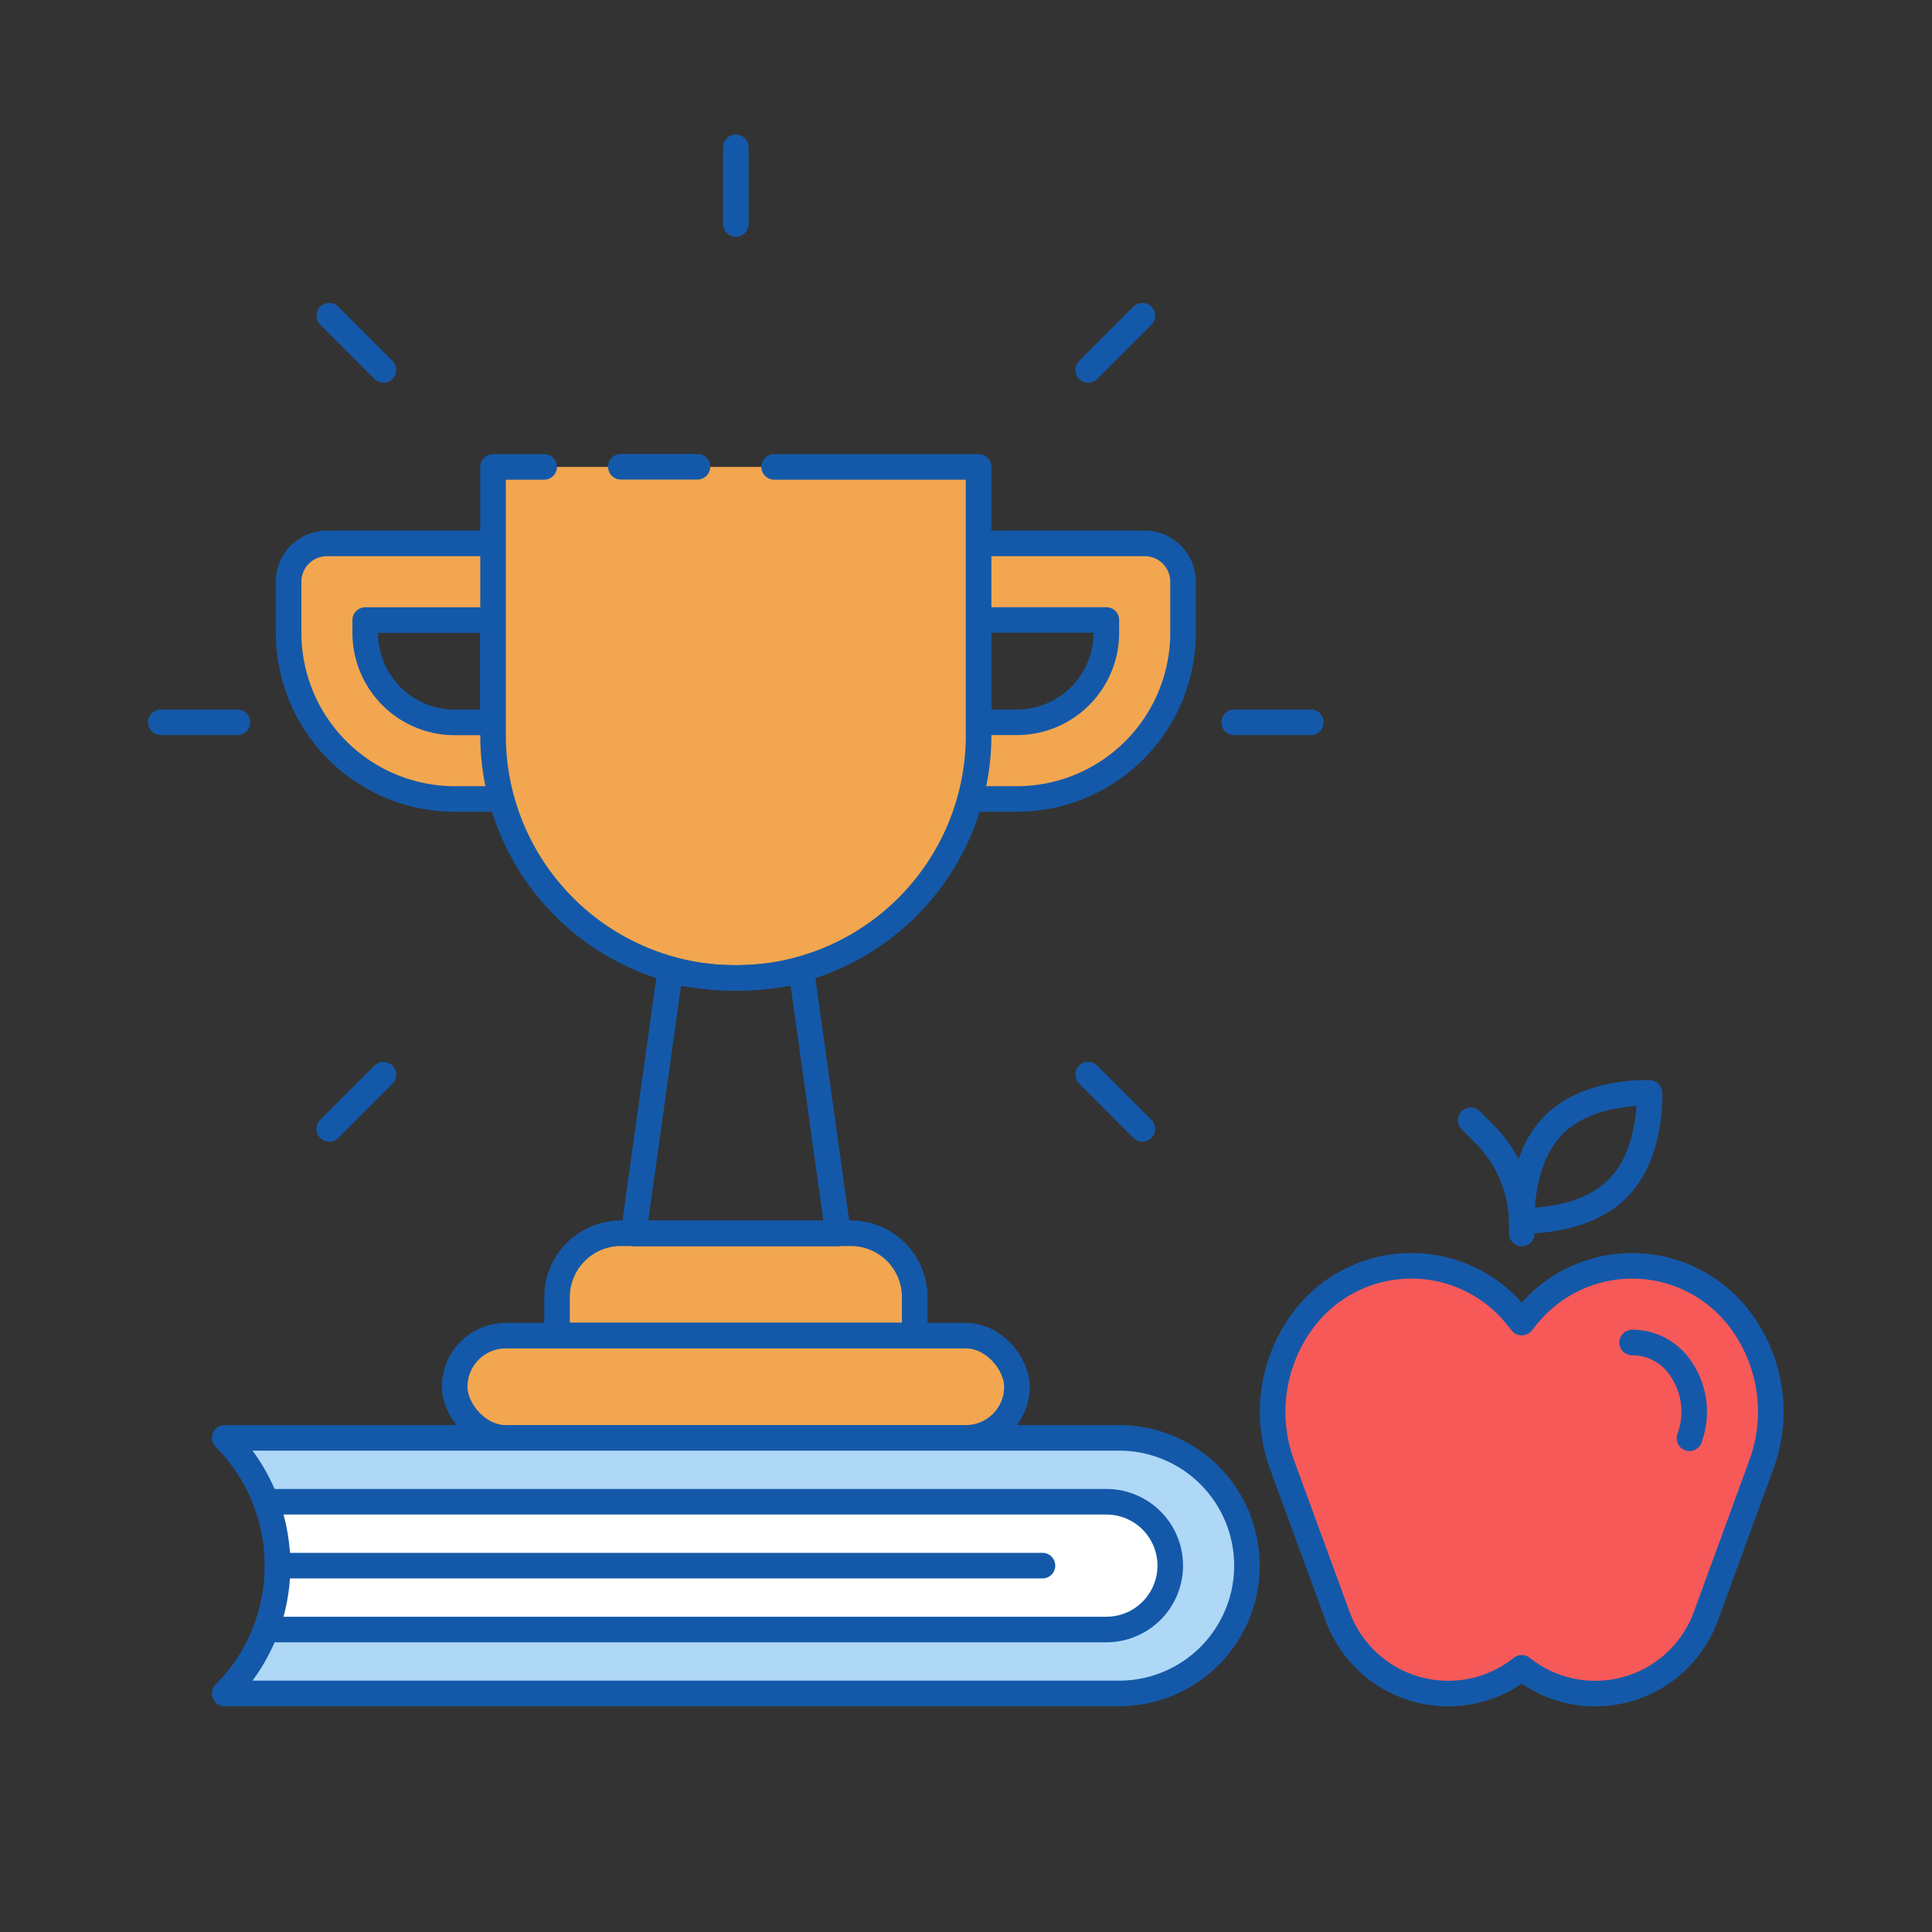
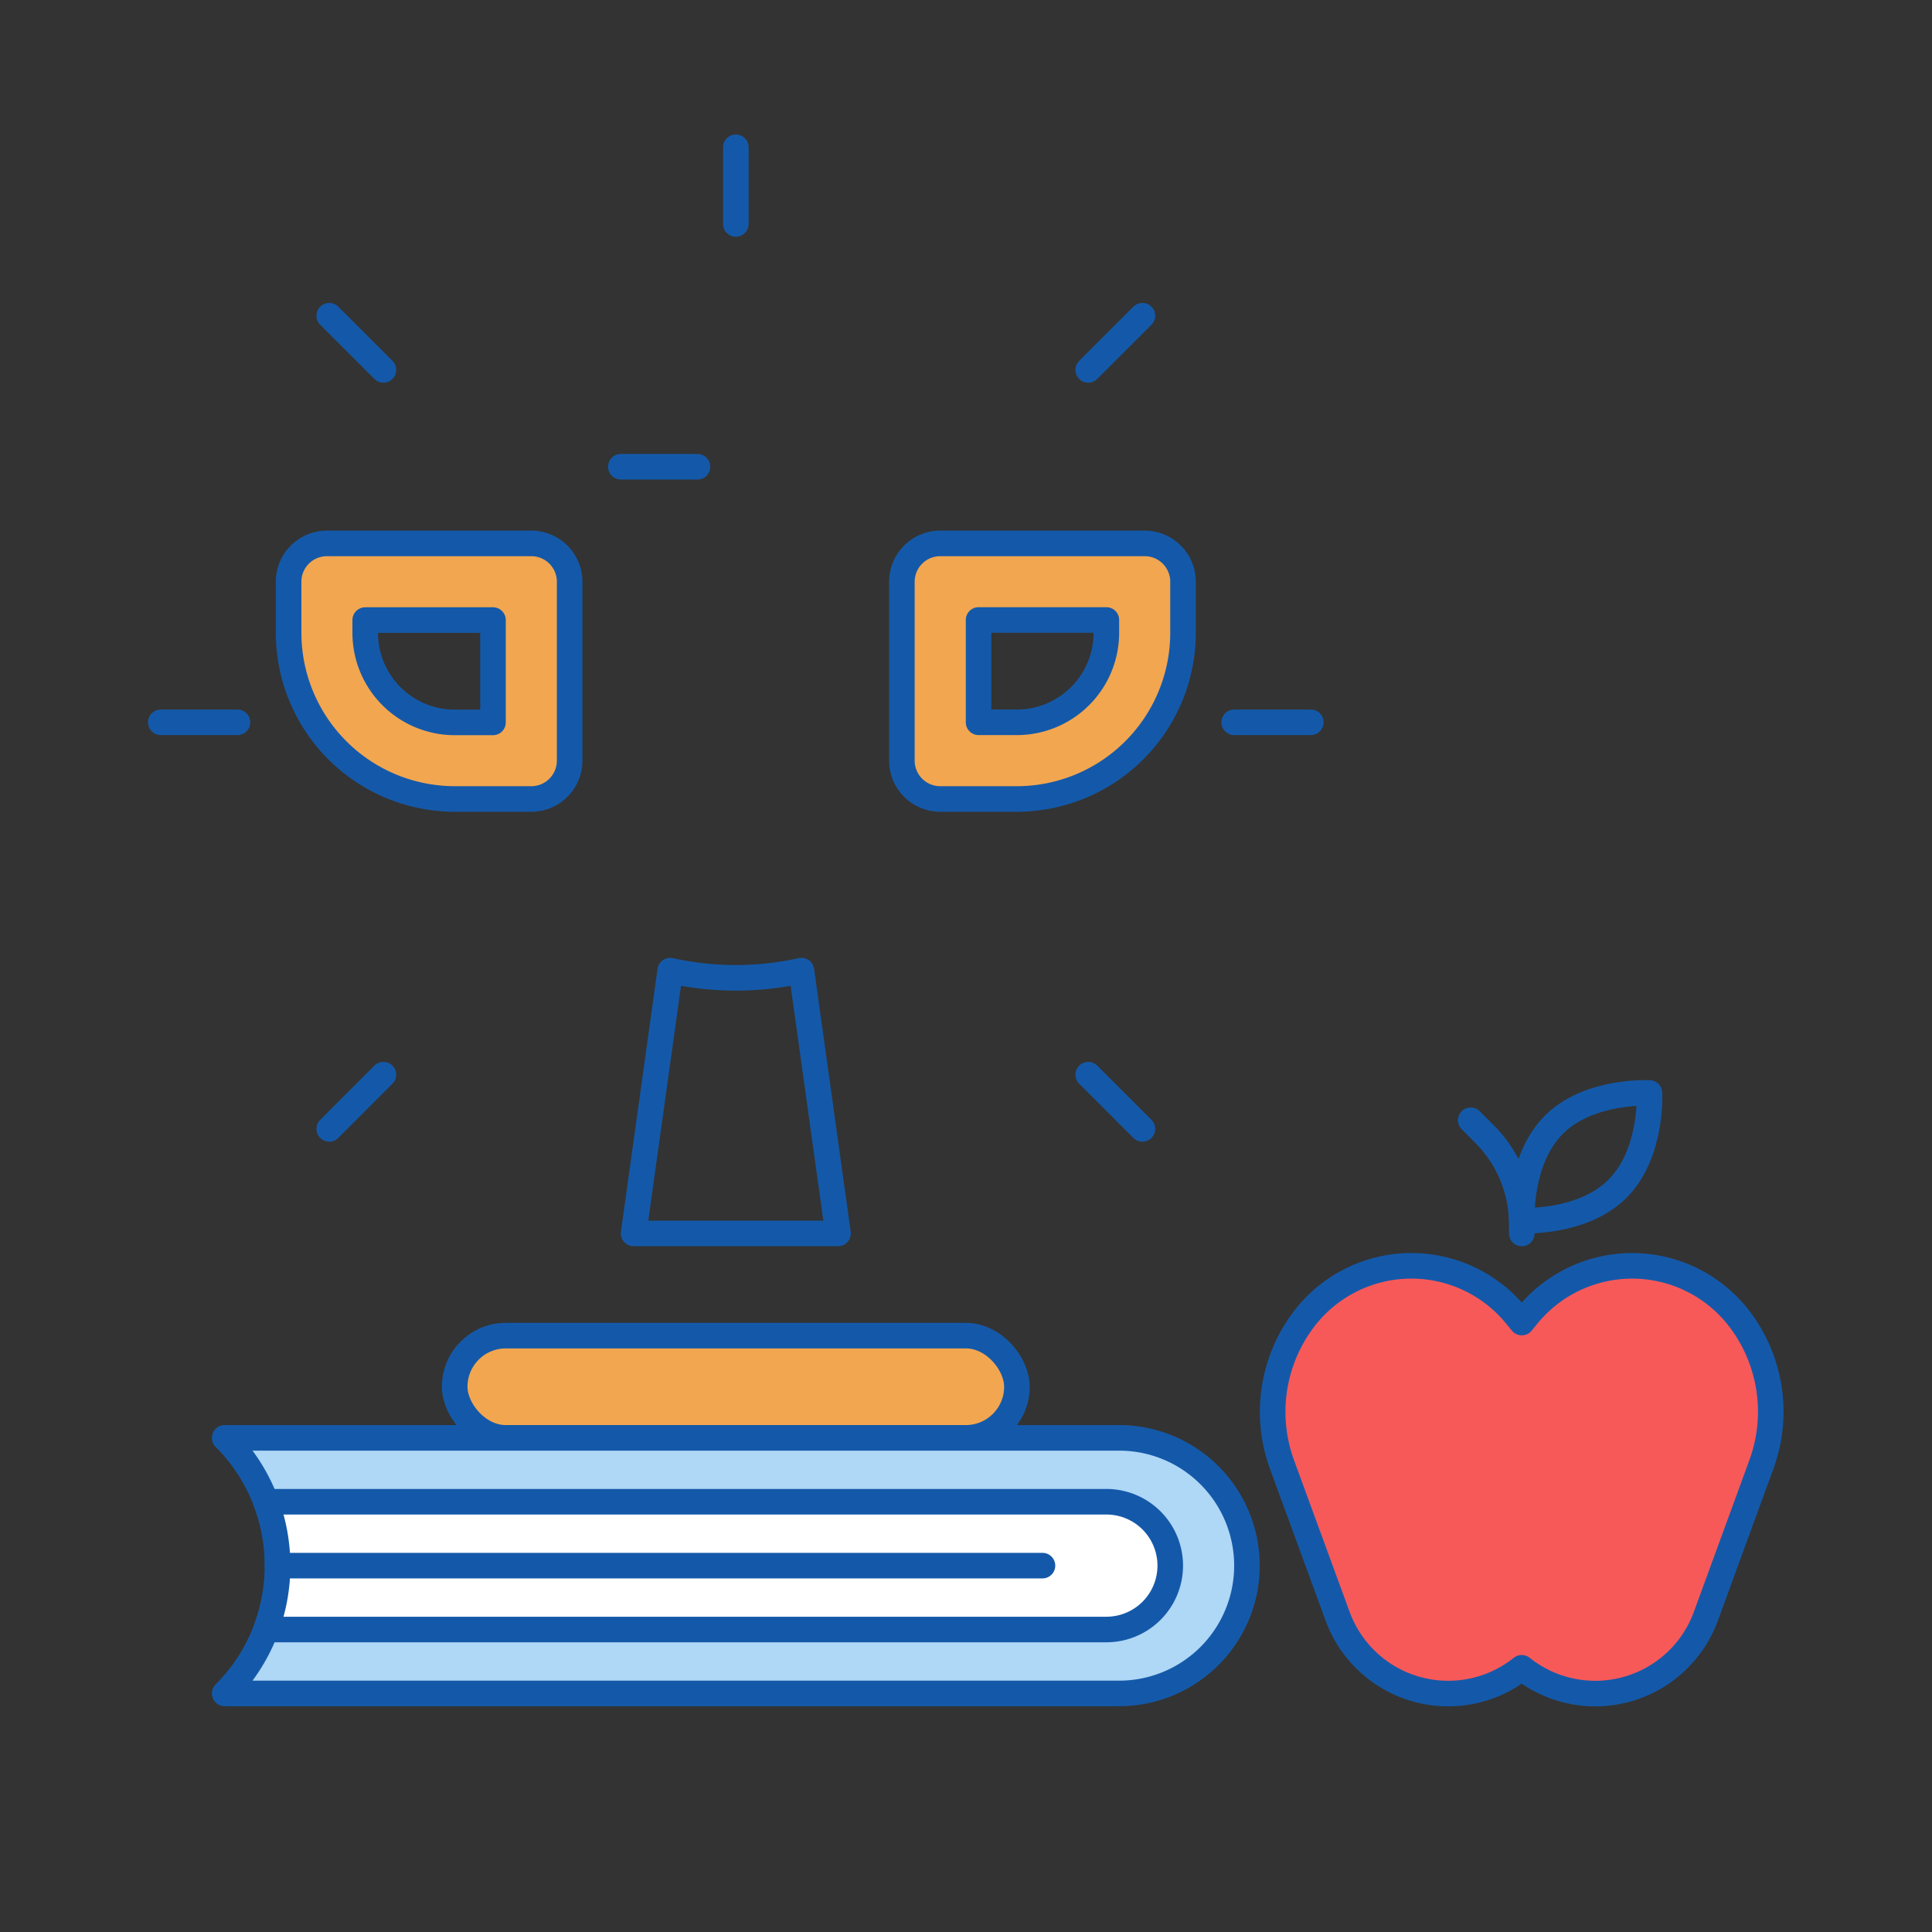
<svg xmlns="http://www.w3.org/2000/svg" id="Layer_1" data-name="Layer 1" viewBox="0 0 600 600">
  <rect x="0" y="0" width="600" height="600" fill="#333333" stroke="none" />
  <defs>
    <style>.cls-1{fill:#f2a650;}.cls-1,.cls-2,.cls-3,.cls-4,.cls-5{stroke:#1459a9;stroke-linecap:round;stroke-linejoin:round;stroke-width:7.94px;}.cls-2{fill:none;}.cls-3{fill:#afd7f6;}.cls-4{fill:#fff;}.cls-5{fill:#f75959;}</style>
  </defs>
  <g id="Skill_Development" data-name="Skill Development">
    <path class="cls-1" d="M165,248.13H141.21a51.65,51.65,0,0,1-51.58-51.59V180.67a11.9,11.9,0,0,1,11.9-11.91H165a11.91,11.91,0,0,1,11.91,11.91v55.55A11.91,11.91,0,0,1,165,248.13Zm-51.58-55.56v4a27.81,27.81,0,0,0,27.77,27.78h11.91V192.57Z" />
    <path class="cls-1" d="M315.82,248.13H292a11.91,11.91,0,0,1-11.91-11.91V180.67A11.91,11.91,0,0,1,292,168.76H355.5a11.9,11.9,0,0,1,11.9,11.91v15.87A51.65,51.65,0,0,1,315.82,248.13Zm-11.91-23.81h11.91a27.81,27.81,0,0,0,27.77-27.78v-4H303.91Z" />
-     <path class="cls-1" d="M240.42,145h63.49v83.34a75.39,75.39,0,0,1-75.4,75.39h0a75.39,75.39,0,0,1-75.39-75.39V145H169" />
    <line class="cls-1" x1="192.8" y1="144.95" x2="216.61" y2="144.95" />
-     <path class="cls-1" d="M192.8,383h71.43a19.84,19.84,0,0,1,19.84,19.84v11.9a0,0,0,0,1,0,0H173a0,0,0,0,1,0,0v-11.9A19.84,19.84,0,0,1,192.8,383Z" />
    <rect class="cls-1" x="141.21" y="414.79" width="174.6" height="31.75" rx="15.87" />
    <path class="cls-2" d="M228.51,303.68a95,95,0,0,1-20.37-2.24l-11.37,81.61h63.49l-11.37-81.61A95,95,0,0,1,228.51,303.68Z" />
    <path class="cls-3" d="M347.56,525.91H69.78a56.12,56.12,0,0,0,0-79.37H347.56a39.69,39.69,0,0,1,39.69,39.68h0A39.69,39.69,0,0,1,347.56,525.91Z" />
    <path class="cls-4" d="M343.59,466.38h-261a56.25,56.25,0,0,1,0,39.68h261a19.84,19.84,0,1,0,0-39.68Z" />
    <line class="cls-4" x1="86.14" y1="486.22" x2="323.75" y2="486.22" />
    <path class="cls-5" d="M474.43,408.49l-1.83,2.24-1.83-2.24a41.93,41.93,0,0,0-66,1.4h0a47.63,47.63,0,0,0-6.61,45l17.25,47.06a36.58,36.58,0,0,0,57.18,16h0a36.57,36.57,0,0,0,57.18-16L547,454.85a47.58,47.58,0,0,0-6.61-45h0A41.93,41.93,0,0,0,474.43,408.49Z" />
-     <path class="cls-2" d="M506.87,416.93a18,18,0,0,1,14.5,7.24,23.73,23.73,0,0,1,3.31,22.49" />
    <path class="cls-2" d="M472.6,383.05v-2.83A39.68,39.68,0,0,0,461,352.16l-4.25-4.25" />
    <path class="cls-2" d="M512.26,339.43s1,18.78-9.91,29.72-29.72,9.91-29.72,9.91-1-18.78,9.91-29.73S512.26,339.43,512.26,339.43Z" />
    <line class="cls-2" x1="407.09" y1="224.32" x2="383.28" y2="224.32" />
    <line class="cls-2" x1="73.75" y1="224.32" x2="49.94" y2="224.32" />
    <line class="cls-2" x1="354.79" y1="350.59" x2="337.95" y2="333.75" />
    <line class="cls-2" x1="119.08" y1="114.88" x2="102.25" y2="98.05" />
    <line class="cls-2" x1="102.25" y1="350.59" x2="119.08" y2="333.75" />
    <line class="cls-2" x1="337.95" y1="114.88" x2="354.79" y2="98.05" />
    <line class="cls-2" x1="228.52" y1="69.55" x2="228.52" y2="45.74" />
  </g>
</svg>